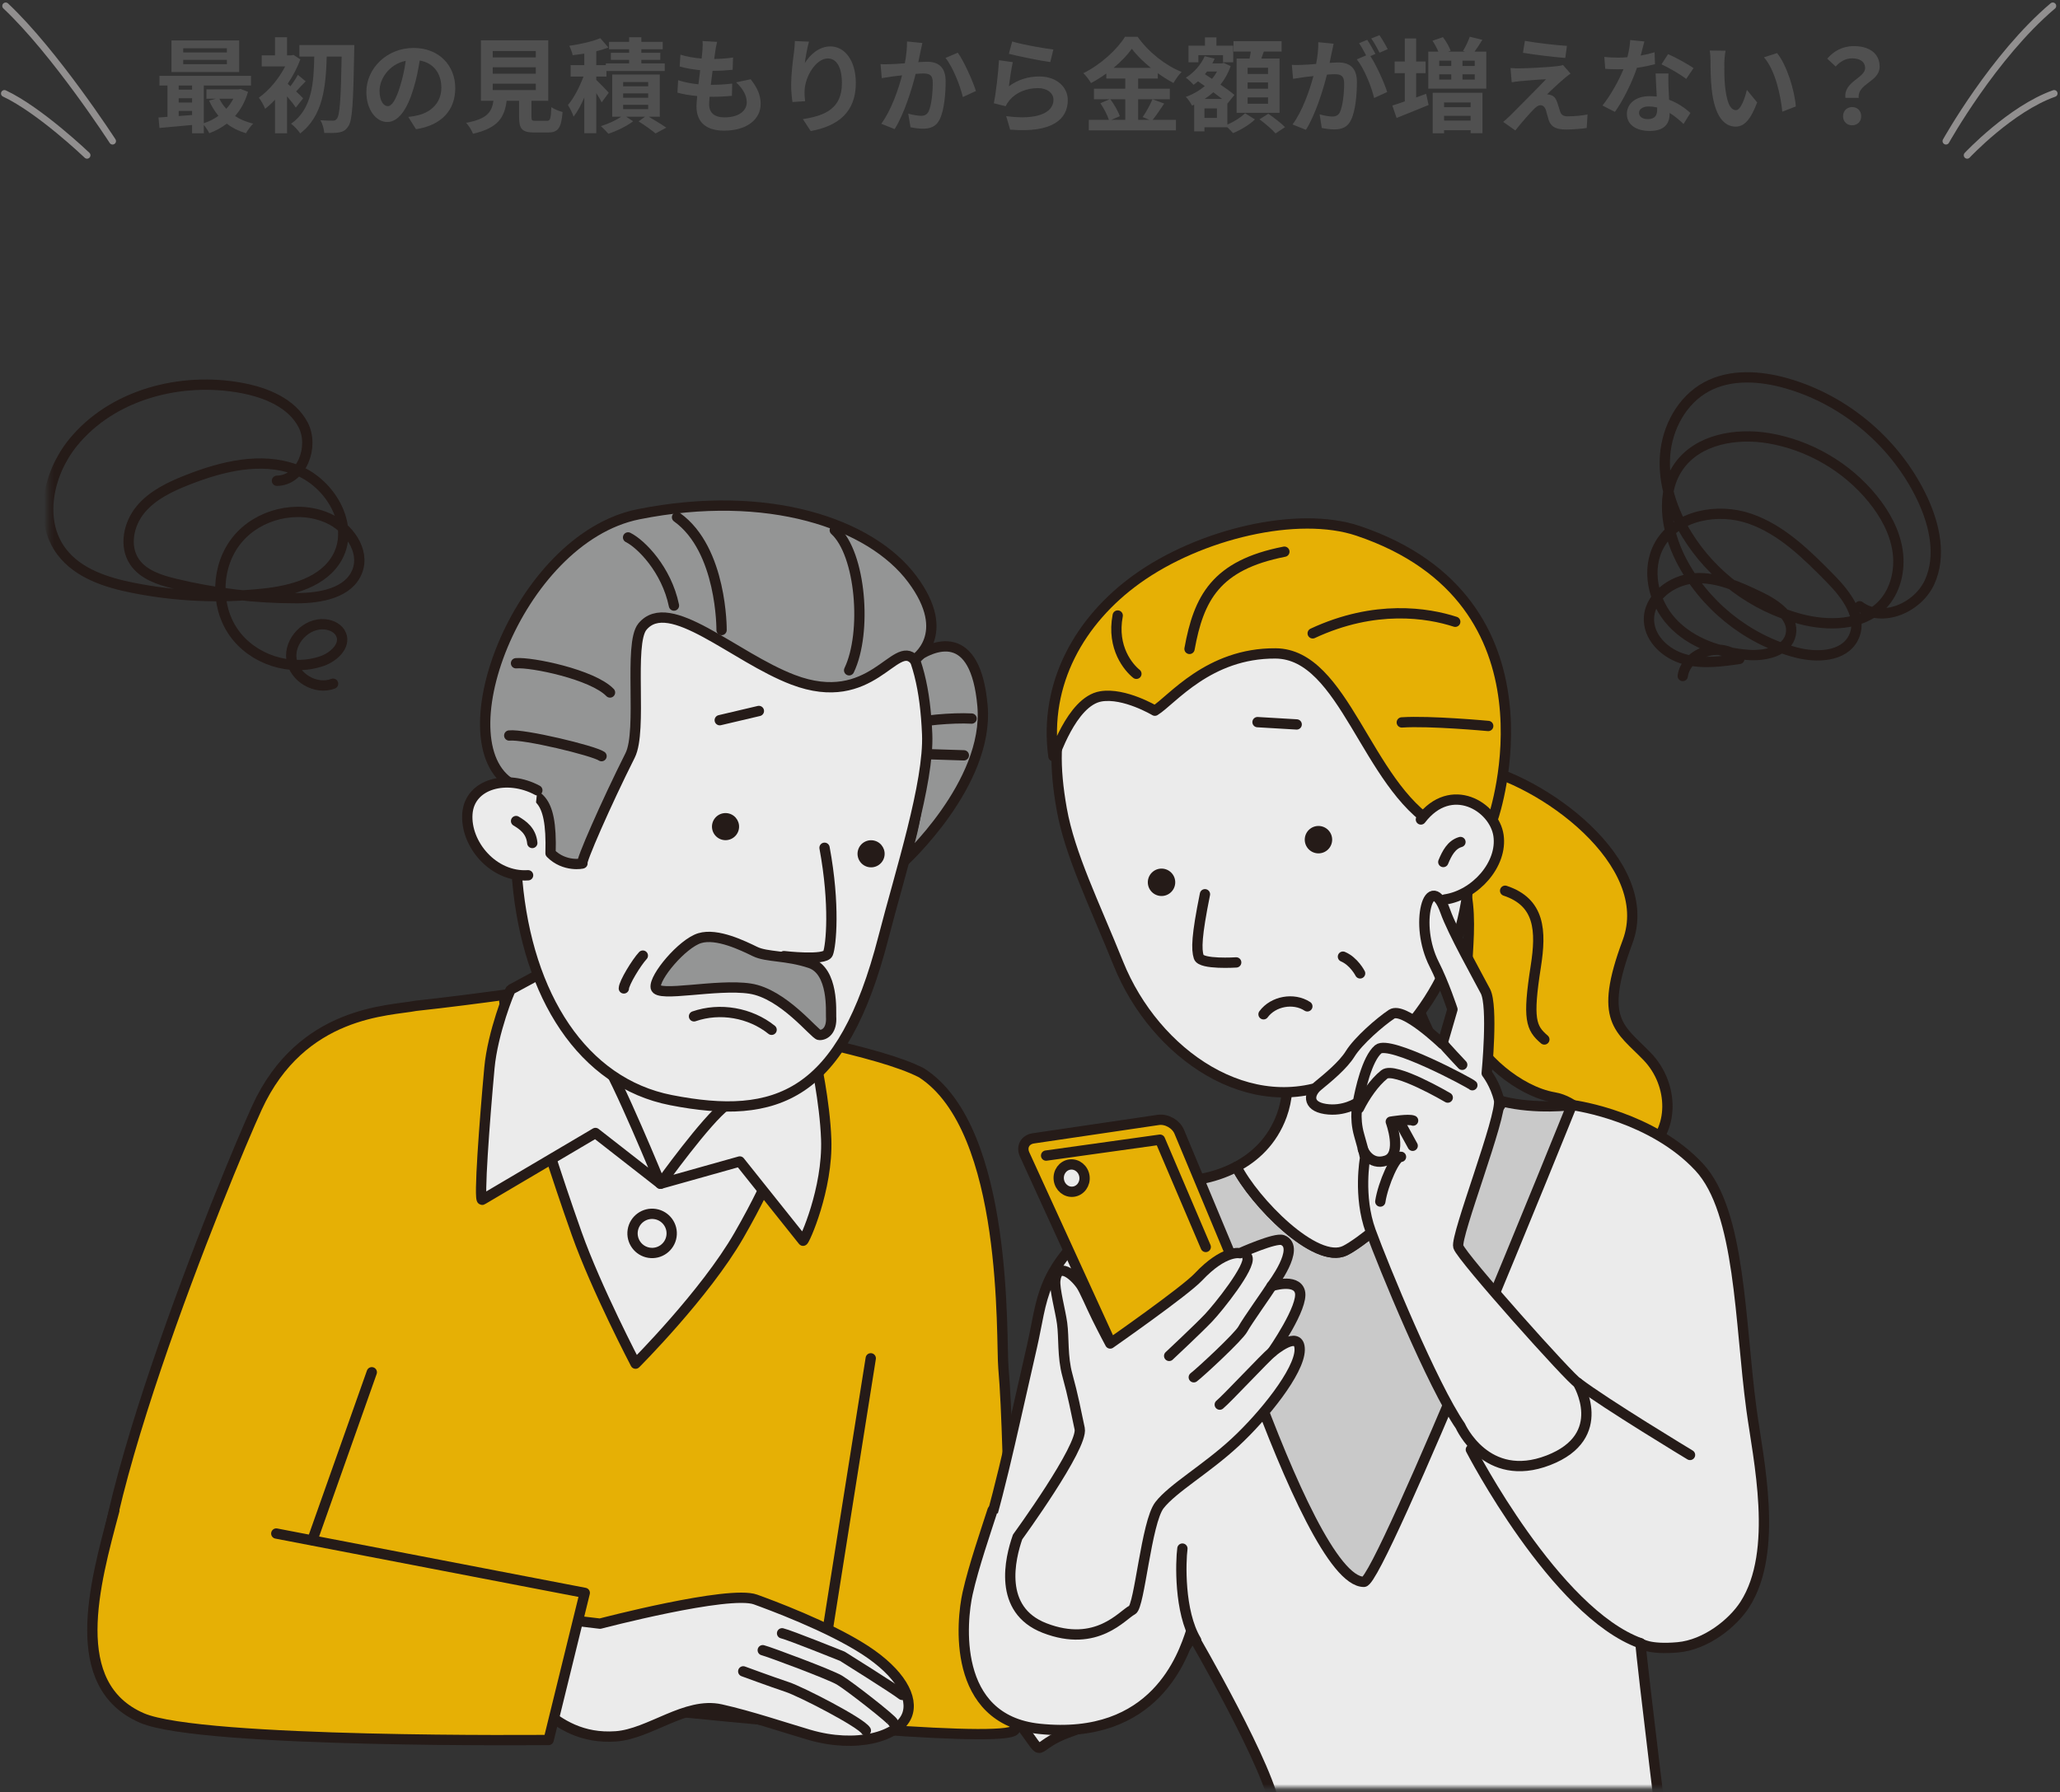
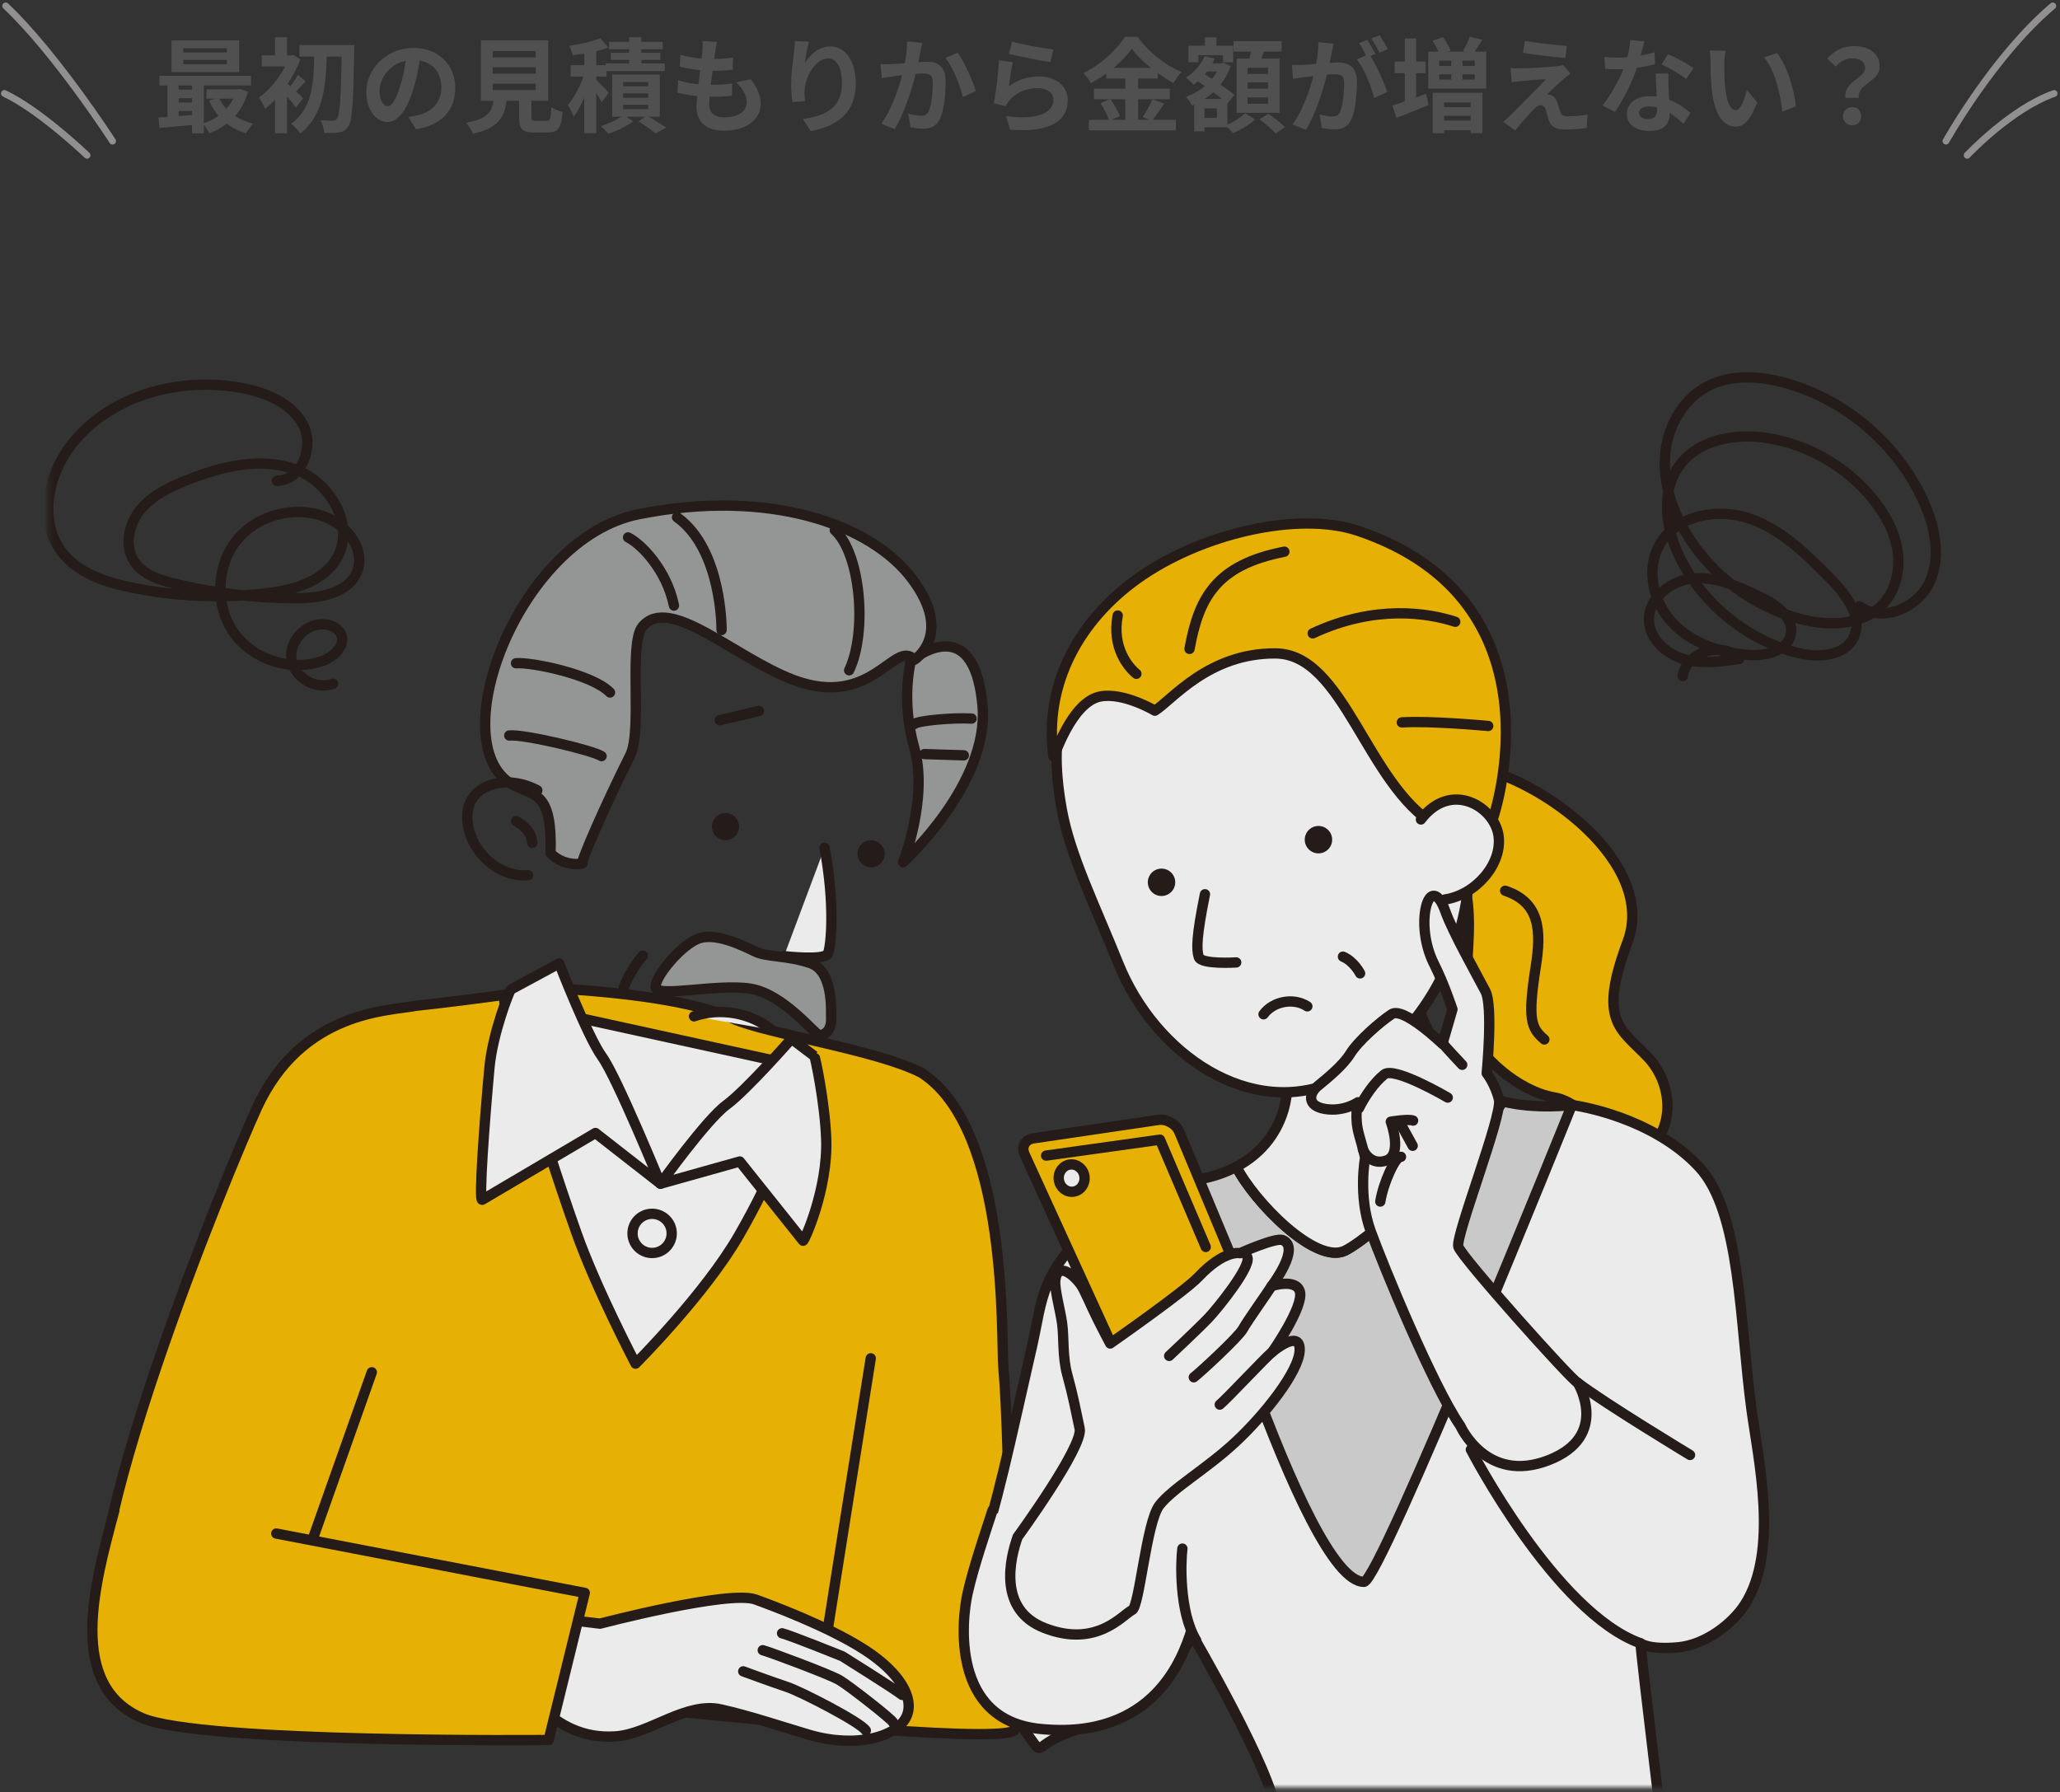
<svg xmlns="http://www.w3.org/2000/svg" width="400" height="348" viewBox="0 0 400 348" fill="none">
  <rect x="0" y="0" width="400" height="348" fill="#333333" stroke="none" />
  <path d="M1.105 1.151C10.685 10.149 21.859 27.402 21.859 27.402" stroke="#918F8F" stroke-width="1.328" stroke-miterlimit="10" stroke-linecap="round" />
  <path d="M0.859 18.152C7.76 21.399 16.901 30.151 16.901 30.151" stroke="#918F8F" stroke-width="1.328" stroke-miterlimit="10" stroke-linecap="round" />
  <path d="M44.059 10.191V9.371H35.579V10.191H44.059ZM44.059 12.471V11.631H35.579V12.471H44.059ZM46.439 7.851V13.991H33.299V7.851H46.439ZM45.299 19.171H42.599C42.939 19.891 43.399 20.551 43.939 21.131C44.479 20.551 44.939 19.891 45.299 19.171ZM34.699 21.551V22.531C35.539 22.471 36.419 22.411 37.299 22.331V21.551H34.699ZM34.699 19.071V19.911H37.299V19.071H34.699ZM37.299 16.611H34.699V17.411H37.299V16.611ZM46.699 17.271L48.159 17.831C47.619 19.711 46.759 21.271 45.639 22.531C46.639 23.191 47.839 23.691 49.159 24.011C48.699 24.451 48.079 25.311 47.759 25.871C46.339 25.451 45.099 24.831 44.039 24.011C43.019 24.791 41.879 25.411 40.639 25.871C40.419 25.411 39.979 24.751 39.579 24.271V25.891H37.299V24.271C34.999 24.491 32.719 24.691 30.959 24.851L30.779 22.811C31.299 22.771 31.899 22.751 32.519 22.691V16.611H30.959V14.731H48.739V16.611H39.579V23.931C40.599 23.591 41.579 23.111 42.419 22.491C41.699 21.631 41.079 20.631 40.599 19.531L41.919 19.171H40.079V17.351H46.299L46.699 17.271ZM58.859 19.091L57.439 20.891C57.059 20.311 56.399 19.471 55.739 18.711V25.891H53.399V19.371C52.759 20.051 52.119 20.631 51.479 21.131C51.259 20.551 50.639 19.391 50.259 18.971C52.199 17.611 54.159 15.271 55.379 12.891H50.819V10.751H53.399V7.231H55.739V10.751H56.599L56.979 10.651L58.319 11.531C57.719 13.171 56.859 14.791 55.859 16.271C56.019 16.411 56.199 16.571 56.399 16.751C56.919 16.071 57.499 15.171 57.839 14.531L59.359 15.791C58.659 16.471 58.039 17.191 57.499 17.751C58.099 18.331 58.639 18.851 58.859 19.091ZM58.139 8.751H68.799C68.799 8.751 68.799 9.631 68.779 9.951C68.599 19.951 68.419 23.431 67.639 24.511C67.119 25.311 66.619 25.571 65.859 25.711C65.139 25.851 64.039 25.831 62.959 25.811C62.919 25.111 62.639 24.051 62.219 23.351C63.259 23.431 64.199 23.431 64.679 23.431C64.999 23.431 65.199 23.351 65.419 23.051C65.979 22.391 66.199 19.171 66.339 10.991H63.439C63.279 16.771 62.739 22.531 58.279 25.911C57.879 25.271 57.139 24.491 56.519 24.031C60.619 21.151 60.919 16.091 61.019 10.991H58.139V8.751ZM88.399 17.111C88.399 21.331 85.819 24.311 80.779 25.091L79.279 22.711C80.039 22.631 80.599 22.511 81.139 22.391C83.699 21.791 85.699 19.951 85.699 17.031C85.699 14.271 84.199 12.211 81.499 11.751C81.219 13.451 80.879 15.291 80.299 17.171C79.099 21.211 77.379 23.691 75.199 23.691C72.979 23.691 71.139 21.251 71.139 17.871C71.139 13.251 75.139 9.311 80.319 9.311C85.279 9.311 88.399 12.751 88.399 17.111ZM73.699 17.611C73.699 19.631 74.499 20.611 75.279 20.611C76.119 20.611 76.899 19.351 77.719 16.651C78.179 15.171 78.559 13.471 78.779 11.811C75.479 12.491 73.699 15.411 73.699 17.611ZM95.679 16.251V17.491H104.039V16.251H95.679ZM95.679 13.071V14.311H104.039V13.071H95.679ZM95.679 9.911V11.151H104.039V9.911H95.679ZM104.079 23.471H106.159C106.839 23.471 106.959 23.131 107.059 20.811C107.559 21.191 108.619 21.591 109.239 21.751C108.979 24.911 108.359 25.731 106.379 25.731H103.739C101.359 25.731 100.799 25.011 100.799 22.771V19.571H98.379C97.959 22.751 96.779 24.851 91.839 25.971C91.619 25.331 90.979 24.351 90.519 23.851C94.619 23.091 95.479 21.751 95.819 19.571H93.379V7.831H106.459V19.571H103.199V22.751C103.199 23.391 103.319 23.471 104.079 23.471ZM118.199 18.011L116.839 19.871C116.619 19.411 116.199 18.731 115.779 18.071V25.871H113.459V18.931C112.839 20.371 112.119 21.691 111.379 22.651C111.159 21.971 110.659 20.991 110.279 20.391C111.419 19.071 112.559 16.851 113.299 14.871H110.799V12.651H113.459V10.411C112.679 10.531 111.919 10.631 111.199 10.711C111.099 10.211 110.799 9.391 110.539 8.891C112.699 8.591 115.059 8.051 116.559 7.411L118.139 9.231C117.419 9.511 116.619 9.751 115.779 9.951V12.651H117.639V12.311H122.159V11.631H118.619V10.251H122.159V9.571H118.259V8.131H122.159V7.231H124.539V8.131H128.679V9.571H124.539V10.251H128.219V11.631H124.539V12.311H129.079V13.791H117.759V14.871H115.779V15.511C116.419 16.111 117.859 17.591 118.199 18.011ZM120.999 20.351V21.191H125.859V20.351H120.999ZM120.999 18.131V18.991H125.859V18.131H120.999ZM120.999 15.931V16.771H125.859V15.931H120.999ZM128.119 22.671H125.979C127.199 23.391 128.579 24.231 129.379 24.791L127.299 25.911C126.559 25.291 125.179 24.311 123.999 23.571L125.239 22.671H121.599L122.939 23.551C121.719 24.491 119.739 25.451 118.139 25.971C117.779 25.551 117.119 24.911 116.679 24.491C118.039 24.091 119.619 23.351 120.619 22.671H118.879V14.471H128.119V22.671ZM139.239 8.131C139.059 8.851 138.979 9.391 138.899 9.911C138.839 10.251 138.759 10.791 138.679 11.451C140.119 11.431 141.399 11.311 142.339 11.171L142.259 13.551C141.059 13.671 139.959 13.751 138.359 13.751C138.239 14.631 138.119 15.571 138.019 16.471C138.059 16.471 138.119 16.471 138.159 16.471C139.399 16.471 140.879 16.391 142.179 16.231L142.119 18.611C140.999 18.711 139.839 18.791 138.579 18.791C138.319 18.791 138.039 18.791 137.779 18.791C137.739 19.391 137.699 19.891 137.699 20.251C137.699 21.911 138.719 22.791 140.679 22.791C143.479 22.791 144.999 21.511 144.999 19.871C144.999 18.511 144.259 17.231 142.939 15.991L145.759 15.391C147.079 17.071 147.699 18.491 147.699 20.191C147.699 23.211 144.979 25.371 140.599 25.371C137.459 25.371 135.239 24.011 135.239 20.671C135.239 20.191 135.299 19.471 135.379 18.651C133.919 18.511 132.599 18.291 131.539 17.991L131.679 15.571C132.979 16.011 134.319 16.231 135.619 16.371C135.739 15.471 135.859 14.531 135.959 13.631C134.579 13.491 133.159 13.251 131.979 12.911L132.119 10.611C133.279 10.991 134.779 11.251 136.239 11.371C136.299 10.751 136.359 10.211 136.399 9.751C136.459 8.811 136.459 8.411 136.419 7.971L139.239 8.131ZM157.079 8.091C156.799 9.071 156.399 11.131 156.279 12.251C157.239 10.691 158.979 9.011 161.239 9.011C164.019 9.011 166.179 11.731 166.179 16.131C166.179 21.791 162.719 24.491 157.419 25.451L155.899 23.131C160.339 22.451 163.479 20.991 163.479 16.151C163.479 13.071 162.439 11.351 160.759 11.351C158.399 11.351 156.339 14.891 156.239 17.531C156.199 18.071 156.219 18.711 156.339 19.651L153.879 19.811C153.759 19.031 153.619 17.811 153.619 16.471C153.619 14.611 153.899 12.131 154.179 10.071C154.279 9.311 154.339 8.511 154.339 7.971L157.079 8.091ZM179.099 8.351C178.979 8.871 178.839 9.511 178.739 10.011C178.599 10.611 178.459 11.351 178.319 12.071C178.979 12.031 179.579 11.991 179.999 11.991C182.119 11.991 183.619 12.931 183.619 15.811C183.619 18.171 183.339 21.411 182.479 23.151C181.819 24.551 180.699 24.991 179.199 24.991C178.419 24.991 177.479 24.851 176.799 24.711L176.359 22.071C177.139 22.291 178.279 22.491 178.819 22.491C179.479 22.491 179.999 22.291 180.319 21.631C180.859 20.491 181.119 18.071 181.119 16.091C181.119 14.491 180.439 14.271 179.179 14.271C178.859 14.271 178.359 14.311 177.799 14.351C177.039 17.391 175.559 22.131 173.719 25.071L171.119 24.031C173.059 21.411 174.439 17.371 175.159 14.631C174.439 14.711 173.819 14.791 173.439 14.831C172.879 14.931 171.819 15.071 171.219 15.171L170.979 12.451C171.699 12.511 172.379 12.471 173.119 12.451C173.739 12.431 174.679 12.371 175.699 12.291C175.979 10.771 176.139 9.311 176.119 8.051L179.099 8.351ZM185.979 10.231C187.219 11.951 188.899 15.771 189.499 17.671L186.959 18.851C186.439 16.631 185.019 13.011 183.599 11.251L185.979 10.231ZM196.539 8.051C198.439 8.651 202.799 9.411 204.539 9.611L203.939 12.051C201.919 11.791 197.459 10.851 195.899 10.451L196.539 8.051ZM196.659 12.071C196.399 13.171 196.039 15.611 195.899 16.751C197.719 15.431 199.699 14.851 201.799 14.851C205.299 14.851 207.339 17.011 207.339 19.431C207.339 23.071 204.459 25.871 196.139 25.171L195.379 22.551C201.379 23.371 204.559 21.911 204.559 19.371C204.559 18.071 203.319 17.111 201.579 17.111C199.319 17.111 197.279 17.951 196.019 19.471C195.659 19.911 195.459 20.231 195.279 20.631L192.979 20.051C193.379 18.091 193.839 14.171 193.979 11.691L196.659 12.071ZM218.499 19.271H215.599C216.359 20.291 217.139 21.651 217.439 22.571L215.799 23.271H218.499V19.271ZM216.239 13.171H223.459C221.979 11.971 220.659 10.671 219.779 9.471C218.919 10.671 217.679 11.971 216.239 13.171ZM223.779 19.271L226.059 20.111C225.299 21.211 224.519 22.431 223.819 23.271H228.339V25.311H211.419V23.271H215.319C215.019 22.371 214.359 21.031 213.659 20.051L215.479 19.271H212.419V17.231H218.499V15.251H214.819V14.271C213.879 14.951 212.859 15.591 211.839 16.131C211.539 15.571 210.879 14.711 210.359 14.211C213.759 12.551 216.959 9.551 218.439 7.151H220.899C223.059 10.171 226.279 12.691 229.439 13.971C228.839 14.571 228.299 15.371 227.859 16.111C226.859 15.591 225.819 14.931 224.819 14.211V15.251H220.999V17.231H227.159V19.271H220.999V23.271H223.179L221.879 22.731C222.539 21.791 223.339 20.331 223.779 19.271ZM246.219 14.371V13.151H242.259V14.371H246.219ZM246.219 17.231V16.011H242.259V17.231H246.219ZM246.219 20.151V18.911H242.259V20.151H246.219ZM240.119 11.371H242.639C242.719 10.931 242.799 10.451 242.879 10.011H239.519V7.991H248.859V10.011H245.399C245.239 10.491 245.079 10.951 244.919 11.371H248.459V21.911H240.119V11.371ZM232.699 10.711V12.091H230.779V8.871H233.979V7.251H236.199V8.871H239.459V12.091H237.479V10.711H232.699ZM236.299 22.891V21.051H233.879V22.891H236.299ZM233.919 19.211H237.299C236.799 18.811 236.199 18.371 235.599 17.911C235.059 18.391 234.499 18.831 233.919 19.211ZM236.319 13.891H234.379C234.239 14.071 234.099 14.231 233.959 14.411L235.339 15.311C235.719 14.871 236.039 14.391 236.319 13.891ZM238.319 20.051V24.191C239.639 23.651 241.039 22.731 241.759 21.991L243.679 23.191C242.639 24.211 240.879 25.271 239.419 25.851C239.159 25.531 238.719 25.091 238.319 24.711H233.879V25.511H231.879V20.331L231.459 20.511C231.199 19.991 230.679 19.191 230.259 18.811C231.579 18.351 232.839 17.631 233.939 16.711L232.619 15.791C232.339 16.031 232.059 16.271 231.759 16.471C231.439 16.091 230.699 15.371 230.259 15.091C231.819 14.111 233.199 12.591 233.919 10.911L235.859 11.391C235.719 11.711 235.579 12.011 235.399 12.311H237.259L237.619 12.211L238.959 12.831C238.499 14.191 237.819 15.391 236.979 16.431C238.059 17.151 239.039 17.871 239.699 18.431L238.359 20.091L238.319 20.051ZM244.559 23.171L246.279 22.091C247.339 22.831 248.799 23.931 249.519 24.691L247.679 25.911C247.039 25.151 245.639 23.971 244.559 23.171ZM258.959 8.491C258.839 9.011 258.699 9.651 258.599 10.151C258.479 10.751 258.319 11.491 258.179 12.211C258.859 12.171 259.439 12.131 259.859 12.131C261.979 12.131 263.479 13.071 263.479 15.951C263.479 18.311 263.199 21.551 262.339 23.291C261.679 24.691 260.579 25.131 259.059 25.131C258.299 25.131 257.339 24.991 256.659 24.851L256.239 22.211C256.999 22.431 258.159 22.631 258.679 22.631C259.359 22.631 259.859 22.431 260.179 21.771C260.719 20.631 260.999 18.211 260.999 16.231C260.999 14.631 260.299 14.411 259.059 14.411C258.739 14.411 258.239 14.451 257.659 14.491C256.899 17.531 255.419 22.271 253.579 25.211L250.979 24.171C252.919 21.551 254.299 17.511 255.039 14.771C254.319 14.851 253.679 14.931 253.319 14.971C252.739 15.071 251.699 15.211 251.079 15.311L250.839 12.591C251.579 12.651 252.239 12.611 252.979 12.591C253.599 12.571 254.539 12.511 255.559 12.411C255.839 10.911 256.019 9.451 255.979 8.191L258.959 8.491ZM267.859 6.831C268.379 7.591 269.119 8.851 269.459 9.551L267.879 10.231C267.459 9.411 266.819 8.231 266.259 7.471L267.859 6.831ZM265.479 7.731C265.979 8.471 266.699 9.731 267.079 10.471L266.099 10.891C267.299 12.751 268.799 16.091 269.359 17.871L266.819 19.031C266.299 16.811 264.879 13.291 263.459 11.531L265.259 10.751C264.859 9.991 264.359 9.031 263.899 8.391L265.479 7.731ZM274.979 14.211V18.931C275.619 18.691 276.279 18.451 276.919 18.211L277.399 20.391C275.279 21.251 272.999 22.191 271.179 22.911L270.359 20.491C271.039 20.291 271.859 20.011 272.779 19.691V14.211H270.799V11.951H272.779V7.471H274.979V11.951H276.819V14.211H274.979ZM285.559 19.891H280.399V20.811H285.559V19.891ZM280.399 23.411H285.559V22.491H280.399V23.411ZM278.199 25.891V18.011H287.859V25.871H285.559V25.291H280.399V25.891H278.199ZM286.359 12.811V11.791H283.979V12.811H286.359ZM286.359 15.451V14.431H283.979V15.451H286.359ZM279.459 14.431V15.451H281.799V14.431H279.459ZM281.799 11.791H279.459V12.811H281.799V11.791ZM286.319 10.031H288.599V17.211H277.339V10.031H279.299C279.019 9.371 278.579 8.551 278.159 7.911L280.179 7.211C280.799 8.011 281.419 9.111 281.679 9.851L281.179 10.031H284.519L284.079 9.891C284.559 9.131 285.099 7.971 285.399 7.131L287.839 7.731C287.319 8.571 286.799 9.371 286.319 10.031ZM296.099 7.931C298.339 8.351 302.179 8.771 304.259 8.911L303.939 11.251C301.839 11.091 298.099 10.651 295.719 10.251L296.099 7.931ZM304.959 14.291C304.439 14.651 304.019 15.011 303.659 15.311C302.739 16.091 300.879 17.811 300.399 18.331C300.579 18.311 300.939 18.391 301.159 18.471C301.739 18.651 302.099 19.091 302.359 19.831C302.539 20.371 302.759 21.131 302.939 21.651C303.119 22.271 303.559 22.591 304.339 22.591C305.879 22.591 307.259 22.431 308.259 22.231L308.099 24.851C307.279 25.011 305.219 25.151 304.179 25.151C302.279 25.151 301.259 24.731 300.759 23.431C300.559 22.831 300.319 21.891 300.179 21.391C299.959 20.691 299.519 20.431 299.119 20.431C298.699 20.431 298.279 20.751 297.799 21.231C297.119 21.931 295.619 23.571 294.239 25.331L291.879 23.671C292.239 23.371 292.719 22.951 293.259 22.431C294.279 21.391 298.379 17.311 300.199 15.391C298.799 15.431 296.399 15.651 295.259 15.751C294.559 15.811 293.959 15.911 293.539 15.971L293.299 13.211C293.759 13.251 294.479 13.291 295.219 13.271C296.159 13.271 300.699 13.071 302.359 12.851C302.739 12.811 303.279 12.711 303.499 12.631L304.959 14.291ZM319.299 8.051C319.139 8.691 318.879 9.711 318.579 10.791C319.559 10.611 320.499 10.391 321.279 10.151L321.359 12.471C320.439 12.711 319.199 12.971 317.859 13.171C316.899 15.971 315.199 19.471 313.579 21.731L311.159 20.491C312.739 18.531 314.359 15.591 315.239 13.431C314.879 13.451 314.539 13.451 314.199 13.451C313.379 13.451 312.559 13.431 311.699 13.371L311.519 11.051C312.379 11.151 313.439 11.191 314.179 11.191C314.779 11.191 315.379 11.171 315.999 11.111C316.279 10.011 316.499 8.811 316.539 7.771L319.299 8.051ZM318.259 21.891C318.259 22.631 318.879 23.131 319.979 23.131C321.359 23.131 321.779 22.371 321.779 21.271C321.779 21.151 321.779 21.031 321.779 20.871C321.259 20.751 320.719 20.671 320.159 20.671C318.999 20.671 318.259 21.191 318.259 21.891ZM323.979 14.271C323.919 15.111 323.959 15.951 323.979 16.831C323.999 17.411 324.059 18.371 324.099 19.371C325.819 20.011 327.219 21.011 328.239 21.931L326.899 24.071C326.199 23.431 325.299 22.591 324.199 21.931C324.199 21.991 324.199 22.071 324.199 22.131C324.199 23.991 323.179 25.431 320.339 25.431C317.859 25.431 315.899 24.331 315.899 22.131C315.899 20.171 317.539 18.671 320.319 18.671C320.799 18.671 321.239 18.711 321.699 18.751C321.619 17.271 321.519 15.491 321.479 14.271H323.979ZM327.419 15.331C326.259 14.411 323.979 13.111 322.619 12.491L323.899 10.511C325.339 11.131 327.819 12.491 328.839 13.231L327.419 15.331ZM335.059 9.851C334.919 10.571 334.819 11.731 334.819 12.291C334.799 13.591 334.819 15.091 334.939 16.531C335.219 19.411 335.819 21.391 337.079 21.391C338.019 21.391 338.819 19.051 339.199 17.451L341.199 19.891C339.879 23.371 338.619 24.591 337.019 24.591C334.819 24.591 332.919 22.611 332.359 17.251C332.159 15.411 332.139 13.071 332.139 11.851C332.139 11.291 332.099 10.431 331.979 9.811L335.059 9.851ZM345.059 10.311C346.959 12.611 348.479 17.611 348.699 20.671L346.079 21.691C345.759 18.471 344.699 13.611 342.519 11.131L345.059 10.311ZM358.339 19.011C357.919 15.871 362.159 15.151 362.159 13.211C362.159 12.011 361.199 11.331 359.639 11.331C358.399 11.331 357.419 11.871 356.439 12.911L354.799 11.391C356.059 9.911 357.819 8.951 359.959 8.951C362.859 8.951 364.979 10.291 364.979 12.951C364.979 15.891 360.619 16.231 360.919 19.011H358.339ZM359.639 24.331C358.619 24.331 357.879 23.611 357.879 22.571C357.879 21.511 358.639 20.791 359.639 20.791C360.659 20.791 361.399 21.511 361.399 22.571C361.399 23.611 360.659 24.331 359.639 24.331Z" fill="#505050" />
  <path d="M398.601 1.151C387.065 10.9 377.859 27.402 377.859 27.402" stroke="#918F8F" stroke-width="1.328" stroke-miterlimit="10" stroke-linecap="round" />
  <path d="M398.86 18.152C390.395 21.153 381.977 30.151 381.977 30.151" stroke="#918F8F" stroke-width="1.328" stroke-miterlimit="10" stroke-linecap="round" />
  <mask id="mask0_123_874" style="mask-type:alpha" maskUnits="userSpaceOnUse" x="9" y="46" width="382" height="302">
    <rect x="9.36" y="46.151" width="381" height="301" fill="#D9D9D9" />
  </mask>
  <g mask="url(#mask0_123_874)">
    <g opacity="0.9">
      <path d="M49.888 215.124C58.587 196.169 75.703 196.333 80.716 195.329C92.666 194.045 107.033 191.894 107.132 191.899C125.102 192.901 136.36 195.08 142.371 197.834C148.654 200.71 170.34 203.869 178.964 208.358C196.007 219.381 194.335 260.139 194.837 265.652C196.205 280.701 196.267 329.629 197.108 335.728C197.919 341.628 21.472 320.483 20.567 318.603C13.046 302.998 44.345 227.206 49.891 215.124H49.888Z" fill="#FABE00" stroke="#231815" stroke-width="2" stroke-linecap="round" stroke-linejoin="round" />
      <path d="M285.952 148.819C299.331 151.248 321.769 167.543 316.026 182.909C310.282 198.276 314.556 199.677 319.842 205.164C325.128 210.651 325.138 219.67 319.54 223.576C313.945 227.482 309.757 214.466 301.773 213.106C294.76 211.91 287.076 204.956 285.682 200.307C282.87 190.927 287.308 179.594 283.796 170.154C280.284 160.712 277.306 153.659 277.306 153.659" fill="#FABE00" />
      <path d="M285.952 148.819C299.331 151.248 321.769 167.543 316.026 182.909C310.282 198.276 314.556 199.677 319.842 205.164C325.128 210.651 325.138 219.67 319.54 223.576C313.945 227.482 309.757 214.466 301.773 213.106C294.76 211.91 287.076 204.956 285.682 200.307C282.87 190.927 287.308 179.594 283.796 170.154C280.284 160.712 277.306 153.659 277.306 153.659" stroke="#231815" stroke-width="2" stroke-linecap="round" stroke-linejoin="round" />
      <path d="M292.259 172.978C299.028 175.228 299.298 180.746 298.216 187.653C296.603 197.956 297.269 199.636 299.873 201.862" stroke="#231815" stroke-width="2" stroke-linecap="round" stroke-linejoin="round" />
      <path d="M324.12 366.304C324.12 366.304 318.595 321.394 318.556 319.123C318.556 319.123 320.114 320.421 325.821 319.901C331.248 319.407 336.46 315.23 338.796 311.6C345.464 301.232 341.393 283.322 340.094 273.724C337.803 256.774 338.019 235.328 329.923 226.634C320.907 216.95 306.45 214.737 305.219 214.591C303.986 214.446 297.803 219.077 294.112 221.066C290.42 223.056 278.715 232.548 263.562 235.283C234.894 240.464 233.434 229.534 233.434 229.534C233.434 229.534 223.968 228.345 214.148 236.441C201.782 246.637 202.536 252.116 200.367 261.559C195.848 281.234 193.934 291.087 189.577 304.334C184.634 319.357 192.67 327.76 198.14 334.947C203.621 342.148 199.534 339.178 208.002 336.245C225.066 330.331 231.593 317.599 231.593 317.599C231.593 317.599 247.208 344.405 247.632 351.676C248.056 358.947 233.538 377.879 233.538 377.879L324.115 366.304H324.12Z" fill="white" stroke="#231815" stroke-width="2" stroke-linecap="round" stroke-linejoin="round" />
      <path d="M240.082 226.58C243.42 233.255 255.487 245.711 261.207 242.851C267.229 239.84 288.05 220.338 291.767 213.892C298.356 215.504 305.223 214.591 305.223 214.591C305.223 214.591 267.965 307.19 264.841 307.19C253.164 307.19 230.338 229.318 230.338 229.318C230.338 229.318 235.176 229.18 240.085 226.58H240.082Z" fill="#D9D9D9" stroke="#231815" stroke-width="2" stroke-linecap="round" stroke-linejoin="round" />
      <path d="M261.206 242.853C255.486 245.711 243.421 233.255 240.081 226.582C243.536 224.751 247.024 221.701 248.887 216.62C253.397 204.312 243 186.386 243 186.386L272.347 186.678C272.347 186.678 276.075 201.025 282.727 208.862C285 211.541 288.345 213.057 291.766 213.894C288.049 220.341 267.228 239.845 261.206 242.853Z" fill="white" stroke="#231815" stroke-width="2" stroke-linecap="round" stroke-linejoin="round" />
      <path d="M154.402 206.858C154.402 206.858 157.441 215.665 143.475 239.912C136.901 251.329 123.406 264.817 123.406 264.817C123.406 264.817 115.794 250.288 111.986 239.567C103.821 216.557 97.924 194.495 97.924 194.495L154.4 206.855L154.402 206.858Z" fill="white" stroke="#231815" stroke-width="2" stroke-linecap="round" stroke-linejoin="round" />
      <path d="M128.249 229.88L115.62 220.021L93.647 232.992C92.905 233.489 94.104 217.527 95.031 207.396C95.657 200.525 99.029 192.18 99.182 192.175L108.583 187.091C108.583 187.091 114.067 201.287 116.915 205.232C119.763 209.177 128.246 229.877 128.246 229.877L128.249 229.88Z" fill="white" stroke="#231815" stroke-width="2" stroke-linecap="round" stroke-linejoin="round" />
      <path d="M128.25 229.88L143.647 225.555L155.931 240.947C156.159 241.106 160.774 230.917 160.428 221.23C160.173 214.066 158.269 205.139 158.121 205.089L153.683 201.727C153.683 201.727 144.969 211.687 141.049 214.573C137.128 217.46 128.245 229.88 128.245 229.88H128.25Z" fill="white" stroke="#231815" stroke-width="2" stroke-linecap="round" stroke-linejoin="round" />
      <path d="M122.865 238.932C122.54 241.008 123.96 242.953 126.036 243.278C128.111 243.603 130.057 242.183 130.382 240.108C130.708 238.032 129.287 236.087 127.211 235.762C125.136 235.437 123.19 236.857 122.865 238.932Z" fill="white" stroke="#231815" stroke-width="2" stroke-linecap="round" stroke-linejoin="round" />
      <path d="M169.078 263.78C169.078 263.78 159.62 323.269 158.351 331.577L169.078 263.78Z" fill="#FABE00" />
      <path d="M169.078 263.78C169.078 263.78 159.62 323.269 158.351 331.577" stroke="#231815" stroke-width="2" stroke-linecap="round" stroke-linejoin="round" />
      <path d="M206.156 157.097C207.735 165.991 212.496 175.54 217.157 187.122C224.248 204.741 242.837 217.623 259.865 209.752C275.72 202.421 284.486 185.406 285.306 169.494C285.852 158.873 281.5 140.311 274.185 130.58C266.87 120.851 237.572 111.817 221.663 121.171C206.084 130.33 203.303 141.026 206.156 157.094V157.097Z" fill="white" stroke="#231815" stroke-width="2" stroke-linecap="round" stroke-linejoin="round" />
      <path d="M204.546 146.864C204.635 147.514 207.946 136.186 213.778 135.229C218.343 134.48 224.246 138.012 224.246 138.012C227.554 135.968 234.648 126.801 247.678 126.892C261.056 126.986 265.289 152.32 278.872 160.332C285.948 164.506 289.977 158.683 289.977 158.683C289.977 158.683 304.23 116.735 263.694 103.085C252.051 99.163 232.981 103.654 220.731 112.472C209.715 120.404 202.645 132.681 204.546 146.861V146.864Z" fill="#FABE00" stroke="#231815" stroke-width="2" stroke-linecap="round" stroke-linejoin="round" />
      <path d="M258.088 161.396C259.006 162.543 258.824 164.215 257.677 165.136C256.53 166.056 254.857 165.872 253.937 164.725C253.016 163.578 253.2 161.905 254.348 160.985C255.495 160.064 257.167 160.249 258.088 161.396Z" fill="#231815" />
      <path d="M227.616 169.676C228.536 170.823 228.352 172.495 227.204 173.416C226.057 174.336 224.385 174.152 223.464 173.005C222.543 171.858 222.728 170.185 223.875 169.265C225.022 168.344 226.695 168.529 227.616 169.676Z" fill="#231815" />
      <path d="M233.971 173.659C232.324 181.802 232.293 184.36 232.769 185.851C233.245 187.341 240.037 186.899 240.037 186.899" fill="white" />
      <path d="M233.971 173.659C232.324 181.802 232.293 184.36 232.769 185.851C233.245 187.341 240.037 186.899 240.037 186.899" stroke="#231815" stroke-width="2" stroke-linecap="round" stroke-linejoin="round" />
      <path d="M275.903 159.138C281.761 151.477 290.145 156.647 290.97 162.23C291.794 167.816 286.48 173.805 280.573 174.676" fill="white" />
      <path d="M275.903 159.138C281.761 151.477 290.145 156.647 290.97 162.23C291.794 167.816 286.48 173.805 280.573 174.676" stroke="#231815" stroke-width="2" stroke-linecap="round" stroke-linejoin="round" />
      <path d="M283.583 163.515C281.811 164.03 280.95 165.728 280.253 167.398L283.583 163.515Z" fill="white" />
-       <path d="M283.583 163.515C281.811 164.03 280.95 165.728 280.253 167.398" stroke="#231815" stroke-width="2" stroke-linecap="round" stroke-linejoin="round" />
      <path d="M231.262 316.879C229.759 321.388 224.348 338.123 201.779 335.73C184.653 333.915 186.728 314.63 187.881 309.442C189.033 304.254 191.515 297.076 192.724 293.3" fill="white" />
      <path d="M231.262 316.879C229.759 321.388 224.348 338.123 201.779 335.73C184.653 333.915 186.728 314.63 187.881 309.442C189.033 304.254 191.515 297.076 192.724 293.3" stroke="#231815" stroke-width="2" stroke-linecap="round" stroke-linejoin="round" />
      <path d="M228.976 219.784C228.349 218.281 226.518 217.246 224.905 217.486L200.656 221.064C199.046 221.3 198.281 222.707 198.957 224.19L219.65 269.441C220.327 270.921 222.202 271.963 223.82 271.758L246.371 268.877C247.986 268.671 248.795 267.272 248.168 265.769L228.979 219.787L228.976 219.784Z" fill="#FABE00" />
      <path d="M228.976 219.784C228.349 218.281 226.518 217.246 224.905 217.486L200.656 221.064C199.046 221.3 198.281 222.707 198.957 224.19L219.65 269.441C220.327 270.921 222.202 271.963 223.82 271.758L246.371 268.877C247.986 268.671 248.795 267.272 248.168 265.769L228.979 219.787L228.976 219.784Z" stroke="#231815" stroke-width="2" stroke-linecap="round" stroke-linejoin="round" />
      <path d="M197.591 298.476C197.591 298.476 210.389 280.914 209.645 277.437C208.904 273.961 208.378 271.1 207.254 267.025C206.269 263.447 206.622 259.804 206.232 256.966C205.897 254.517 204.716 250.291 204.913 248.611C205.343 244.983 208.435 247.469 209.89 249.534C210.576 250.509 211.755 253.386 213.003 255.911C214.403 258.735 215.571 260.901 215.571 260.901C215.571 260.901 230.042 250.798 232.685 247.995C237.754 242.617 240.782 243.366 240.782 243.366C240.782 243.366 247.66 240.271 249.054 240.82C252.668 242.245 246.908 249.75 246.908 249.75C246.908 249.75 251.684 248.208 252.407 250.834C253.209 253.742 247.054 262.537 247.054 262.537C247.054 262.537 252.428 257.978 252.366 262.154C252.303 266.331 245.397 274.941 239.804 280.121C234.211 285.301 227.69 289.004 225.133 292.31C222.576 295.615 221.273 311.972 219.839 312.664C217.969 313.564 212.985 320.099 202.827 316.159C193.694 312.614 196.137 302.634 197.591 298.481V298.476Z" fill="white" stroke="#231815" stroke-width="2" stroke-linecap="round" stroke-linejoin="round" />
      <path d="M242.211 244.174C242.908 246.005 236.595 253.893 234.67 255.924C232.745 257.957 227.022 263.312 227.022 263.312" fill="white" />
      <path d="M242.211 244.174C242.908 246.005 236.595 253.893 234.67 255.924C232.745 257.957 227.022 263.312 227.022 263.312" stroke="#231815" stroke-width="2" stroke-linecap="round" stroke-linejoin="round" />
      <path d="M246.91 249.75C246.338 250.717 242.129 256.613 241.328 258.105C240.527 259.598 233.069 266.505 231.802 267.462" fill="white" />
      <path d="M246.91 249.75C246.338 250.717 242.129 256.613 241.328 258.105C240.527 259.598 233.069 266.505 231.802 267.462" stroke="#231815" stroke-width="2" stroke-linecap="round" stroke-linejoin="round" />
      <path d="M247.053 262.534C245.615 263.709 238.284 271.594 236.846 272.772L247.053 262.534Z" fill="white" />
      <path d="M247.053 262.534C245.615 263.709 238.284 271.594 236.846 272.772" stroke="#231815" stroke-width="2" stroke-linecap="round" stroke-linejoin="round" />
      <path d="M234.124 242.154L225.238 221.321L203.129 224.411" stroke="#231815" stroke-width="2" stroke-linecap="round" stroke-linejoin="round" />
      <path d="M205.595 229.102C205.782 230.559 207.046 231.597 208.422 231.42C209.799 231.243 210.764 229.922 210.576 228.465C210.389 227.009 209.125 225.971 207.749 226.148C206.373 226.325 205.408 227.646 205.595 229.102Z" fill="white" stroke="#231815" stroke-width="2" stroke-linecap="round" stroke-linejoin="round" />
      <path d="M105.414 332.035C108.697 334.849 113.028 337.66 119.597 337.192C126.165 336.724 133.173 330.433 139.975 331.957C145.677 333.234 152.305 335.47 157.099 336.882C166.24 339.571 174.437 337.285 176.099 333.13C177.465 329.72 174.783 324.878 168.006 320.465C160.803 315.777 149.358 311.582 146.699 310.617C141.538 308.742 116.517 315.308 116.517 315.308L97.389 313.038L93.168 333.611L105.412 332.035H105.414Z" fill="white" stroke="#231815" stroke-width="2" stroke-linecap="round" stroke-linejoin="round" />
      <path d="M168.125 336.06C167.186 334.498 155.584 328.522 152.879 327.619C149.713 326.563 144.318 324.571 144.318 324.571" stroke="#231815" stroke-width="2" stroke-linecap="round" stroke-linejoin="round" />
      <path d="M173.442 334.534C173.442 334.066 164.842 327.344 162.964 326.249C161.088 325.154 149.359 320.777 148.108 320.465" stroke="#231815" stroke-width="2" stroke-linecap="round" stroke-linejoin="round" />
      <path d="M151.859 317.181C153.266 317.493 163.549 321.635 163.549 321.635C163.549 321.635 173.871 328.085 175.161 329.14" stroke="#231815" stroke-width="2" stroke-linecap="round" stroke-linejoin="round" />
      <path d="M53.648 297.807L113.547 309.333L106.529 337.896C106.529 337.896 39.028 338.578 27.58 333.637C12.878 327.289 18.353 307.72 22.195 293.355" fill="#FABE00" />
      <path d="M53.648 297.807L113.547 309.333L106.529 337.896C106.529 337.896 39.028 338.578 27.58 333.637C12.878 327.289 18.353 307.72 22.195 293.355" stroke="#231815" stroke-width="2" stroke-linecap="round" stroke-linejoin="round" />
      <path d="M306.361 268.536C305.201 268.094 283.777 244.151 283.168 242.099C282.557 240.047 291.758 216.612 291.066 213.59C290.374 210.568 288.68 208.412 288.68 208.412C288.68 208.412 289.947 195.407 288.436 192.503C286.925 189.598 282.052 180.962 280.645 176.975C279.238 172.986 277.596 173.22 276.904 176.065C276.212 178.907 276.538 183.424 278.465 187.224C280.393 191.02 282.029 196.016 282.029 196.016L280.078 202.725C280.078 202.725 272.5 195.439 270.23 196.947C267.959 198.455 263.734 202.127 262.168 204.652C260.789 206.876 257.863 209.273 255.891 210.891C254.185 212.29 253.672 214.789 257.338 215.364C261.003 215.938 263.682 214.056 263.682 214.056C263.682 214.056 262.889 216.874 263.919 220.453C264.949 224.031 265.066 224.853 265.066 224.853C265.066 224.853 263.679 232.282 266.148 239.064C268.617 245.847 278.174 269.095 283.564 276.907C283.564 276.907 288.574 288.25 300.651 283.582C312.729 278.914 306.361 268.536 306.361 268.536Z" fill="white" stroke="#231815" stroke-width="2" stroke-linecap="round" stroke-linejoin="round" />
-       <path d="M285.893 210.748C285.516 210.34 269.812 201.919 267.619 203.763C265.427 205.607 264.082 211.778 263.684 214.058" stroke="#231815" stroke-width="2" stroke-linecap="round" stroke-linejoin="round" />
      <path d="M281.115 213.146C281.115 213.146 270.775 207.065 268.803 208.647C266.831 210.228 265.018 212.904 263.874 215.214" stroke="#231815" stroke-width="2" stroke-linecap="round" stroke-linejoin="round" />
      <path d="M274.307 222.508L272.001 218.302" stroke="#231815" stroke-width="2" stroke-linecap="round" stroke-linejoin="round" />
      <path d="M274.39 217.613C273.529 217.244 270.056 217.826 270.056 217.826C270.056 217.826 272.449 224.274 269.167 225.376C265.886 226.479 264.633 223.163 264.633 223.163" stroke="#231815" stroke-width="2" stroke-linecap="round" stroke-linejoin="round" />
      <path d="M272.039 224.65C270.991 224.395 268.558 229.825 268.02 233.338" stroke="#231815" stroke-width="2" stroke-linecap="round" stroke-linejoin="round" />
      <path d="M283.925 206.782C283.925 206.782 280.71 203.383 279.862 202.307" stroke="#231815" stroke-width="2" stroke-linecap="round" stroke-linejoin="round" />
      <path d="M72.193 266.489C72.193 266.489 60.914 298.309 60.664 299.061L72.193 266.489Z" fill="white" />
      <path d="M72.193 266.489C72.193 266.489 60.914 298.309 60.664 299.061" stroke="#231815" stroke-width="2" stroke-linecap="round" stroke-linejoin="round" />
      <path d="M229.591 300.73C229.258 303.234 228.922 312.978 232.265 318.549" stroke="#231815" stroke-width="2" stroke-linecap="round" stroke-linejoin="round" />
      <path d="M230.975 126.016C232.762 116.194 236.04 109.739 249.392 107.136" stroke="#231815" stroke-width="2" stroke-linecap="round" stroke-linejoin="round" />
      <path d="M254.891 122.995C267.005 117.351 277.257 119.013 282.571 120.745" stroke="#231815" stroke-width="2" stroke-linecap="round" stroke-linejoin="round" />
      <path d="M220.659 130.85C219.195 129.675 215.826 125.849 217.03 119.533" stroke="#231815" stroke-width="2" stroke-linecap="round" stroke-linejoin="round" />
      <path d="M272.193 140.29C277.718 139.928 288.974 140.982 288.974 140.982" stroke="#231815" stroke-width="2" stroke-linecap="round" stroke-linejoin="round" />
      <path d="M260.767 185.778C262.905 186.678 264.099 189.026 264.099 189.026L260.767 185.778Z" fill="white" />
      <path d="M260.767 185.778C262.905 186.678 264.099 189.026 264.099 189.026" stroke="#231815" stroke-width="2" stroke-linecap="round" stroke-linejoin="round" />
      <path d="M176.88 128.304C176.88 128.304 174.857 135.768 177.523 145.189C180.288 154.967 175.366 167.444 175.366 167.444C175.366 167.444 192.119 152.2 190.776 137.055C189.434 121.91 181.42 124.846 176.883 128.302L176.88 128.304Z" fill="#9FA0A0" stroke="#231815" stroke-width="2" stroke-linecap="round" stroke-linejoin="round" />
      <path d="M188.662 139.544C185.026 139.333 178.224 139.944 177.581 140.584" stroke="#231815" stroke-width="2" stroke-linecap="round" stroke-linejoin="round" />
      <path d="M187.155 146.682L179.507 146.44" stroke="#231815" stroke-width="2" stroke-linecap="round" stroke-linejoin="round" />
-       <path d="M180.03 142.526C180.435 151.984 174.801 169.374 171.542 182.046C163.569 213.034 150.82 217.652 130.298 213.642C113.114 210.285 102.42 193.366 100.443 170.989C99.463 159.885 102.137 138.027 105.781 125.803C110.401 110.309 125.806 102.676 155.52 110.54C174.218 115.489 179.296 125.438 180.03 142.526Z" fill="white" stroke="#231815" stroke-width="2" stroke-linecap="round" stroke-linejoin="round" />
      <path d="M160.105 164.633C162.173 175.735 161.364 183.7 160.774 185.156C160.183 186.61 152.228 185.676 152.228 185.676" fill="white" />
      <path d="M160.105 164.633C162.173 175.735 161.364 183.7 160.774 185.156C160.183 186.61 152.228 185.676 152.228 185.676" stroke="#231815" stroke-width="2" stroke-linecap="round" stroke-linejoin="round" />
      <path d="M166.602 165.12C166.224 166.521 167.057 167.965 168.459 168.345C169.861 168.722 171.305 167.89 171.685 166.488C172.062 165.086 171.229 163.642 169.827 163.263C168.425 162.886 166.981 163.718 166.602 165.12Z" fill="#231815" />
      <path d="M138.338 159.843C137.961 161.245 138.793 162.689 140.196 163.068C141.598 163.445 143.041 162.613 143.421 161.211C143.798 159.809 142.966 158.366 141.564 157.986C140.162 157.609 138.718 158.441 138.338 159.843Z" fill="#231815" />
      <path d="M177.547 128.127C173.762 123.954 169.337 137.861 153.964 131.997C142.534 127.636 129.928 115.385 124.736 121.702C122.012 125.015 124.788 141.858 122.358 146.687C117.691 155.971 112.614 167.574 113.1 167.671C113.251 167.702 109.622 168.461 106.901 165.699C107.255 153.987 104.029 154.569 100.083 152.676C85.298 145.584 100.315 104.595 123.994 99.865C149.045 94.862 169.035 101.602 177.136 112.452C185.236 123.298 177.549 128.127 177.549 128.127H177.547Z" fill="#9FA0A0" stroke="#231815" stroke-width="2" stroke-linecap="round" stroke-linejoin="round" />
      <path d="M130.865 117.598C129.429 110.644 124.523 105.646 121.958 104.367" stroke="#231815" stroke-width="2" stroke-linecap="round" stroke-linejoin="round" />
      <path d="M140.112 122.349C140.112 122.349 140.266 106.746 131.463 100.445" stroke="#231815" stroke-width="2" stroke-linecap="round" stroke-linejoin="round" />
      <path d="M118.449 134.481C115.054 130.967 103.158 128.536 100.198 128.801" stroke="#231815" stroke-width="2" stroke-linecap="round" stroke-linejoin="round" />
      <path d="M164.879 130.169C168.393 122.833 167.16 107.557 162.093 102.957" stroke="#231815" stroke-width="2" stroke-linecap="round" stroke-linejoin="round" />
      <path d="M161.379 197.425C161.32 196.572 161.934 188.563 157.306 187.023C152.678 185.484 148.932 185.905 146.622 184.79C144.312 183.674 139.245 181.157 135.858 182.189C132.474 183.222 126.975 189.772 127.326 191.767C127.677 193.761 139.131 191 145.634 191.983C152.137 192.966 158.221 200.941 159.075 200.988C160.198 201.051 161.564 200.07 161.379 197.425Z" fill="#9FA0A0" stroke="#231815" stroke-width="2" stroke-linecap="round" stroke-linejoin="round" />
-       <path d="M104.338 153.474C98.524 150.336 91.181 152.133 90.757 158.033C90.333 163.934 95.819 170.43 102.543 169.975" fill="white" />
      <path d="M104.338 153.474C98.524 150.336 91.181 152.133 90.757 158.033C90.333 163.934 95.819 170.43 102.543 169.975" stroke="#231815" stroke-width="2" stroke-linecap="round" stroke-linejoin="round" />
      <path d="M103.357 163.703C103.123 161.307 101.518 160.233 100.209 159.445L103.357 163.703Z" fill="white" />
      <path d="M103.357 163.703C103.123 161.307 101.518 160.233 100.209 159.445" stroke="#231815" stroke-width="2" stroke-linecap="round" stroke-linejoin="round" />
      <path d="M124.823 185.577C123.608 186.867 121.155 190.875 121.137 191.947L124.823 185.577Z" fill="white" />
      <path d="M124.823 185.577C123.608 186.867 121.155 190.875 121.137 191.947" stroke="#231815" stroke-width="2" stroke-linecap="round" stroke-linejoin="round" />
      <path d="M116.804 146.841C115.155 145.741 101.745 142.526 98.881 142.833" stroke="#231815" stroke-width="2" stroke-linecap="round" stroke-linejoin="round" />
      <path d="M147.356 138.069L139.756 139.858" stroke="#231815" stroke-width="2" stroke-linecap="round" stroke-linejoin="round" />
-       <path d="M251.782 140.683L244.179 140.235" stroke="#231815" stroke-width="2" stroke-linecap="round" stroke-linejoin="round" />
      <path d="M361.095 117.733C365.507 121.023 372.421 118.027 374.692 113.016C376.963 108.005 375.688 102.07 373.378 97.077C368.355 86.228 358.457 77.751 346.965 74.456C341.817 72.979 336.024 72.576 331.324 75.137C326.587 77.719 323.72 83.056 323.314 88.436C322.908 93.816 324.714 99.189 327.531 103.789C332.421 111.781 340.467 117.78 349.522 120.191C354.969 121.639 361.475 121.548 365.416 117.523C368.069 114.813 369.021 110.73 368.467 106.978C367.913 103.225 366.004 99.785 363.608 96.841C358.585 90.667 351.262 86.413 343.414 85.1C337.096 84.044 329.732 85.3 326.017 90.519C322.357 95.663 323.478 102.884 326.316 108.522C330.769 117.374 339.143 124.167 348.726 126.702C352.737 127.763 357.974 127.589 359.865 123.896C361.873 119.977 358.543 115.536 355.453 112.397C350.838 107.708 345.99 102.871 339.772 100.721C333.555 98.57 325.562 100.019 322.276 105.716C319.542 110.46 320.957 116.854 324.685 120.867C328.413 124.879 333.977 126.772 339.44 127.181C342.808 127.433 347.1 126.455 347.735 123.137C348.375 119.801 344.77 117.351 341.705 115.884C337.684 113.962 333.431 111.994 328.985 112.306C324.539 112.618 319.982 116.118 320.19 120.568C320.359 124.162 323.564 127.03 327.026 128.003C330.491 128.975 334.177 128.471 337.738 127.958C334.547 124.388 327.429 126.536 326.748 131.277" stroke="#231815" stroke-width="2" stroke-linecap="round" stroke-linejoin="round" />
      <path d="M53.78 93.364C58.563 93.312 61.074 86.759 58.865 82.517C56.657 78.273 51.701 76.248 47.001 75.358C35.121 73.112 21.747 76.599 14.144 85.997C9.339 91.939 7.36 101.051 11.972 107.144C15.153 111.347 20.587 113.107 25.759 114.142C34.098 115.809 42.696 116.199 51.152 115.291C56.691 114.699 62.863 113.068 65.532 108.182C68.961 101.909 64.068 93.614 57.351 91.164C50.635 88.714 43.135 90.558 36.479 93.169C33.079 94.503 29.635 96.121 27.304 98.929C24.971 101.738 24.068 106.036 26.097 109.071C27.79 111.604 30.964 112.629 33.927 113.349C41.694 115.234 49.688 116.181 57.679 116.163C62.239 116.152 67.759 115.167 69.382 110.907C70.93 106.842 67.605 102.338 63.62 100.591C57.705 97.998 50.166 99.805 46.072 104.798C41.975 109.791 41.678 117.536 45.38 122.828C49.082 128.12 56.459 130.499 62.556 128.367C64.778 127.589 67.122 125.454 66.255 123.265C65.772 122.045 64.416 121.371 63.11 121.241C59.529 120.885 56.108 124.432 56.592 127.998C57.075 131.563 61.318 134.07 64.676 132.775" stroke="#231815" stroke-width="2" stroke-linecap="round" stroke-linejoin="round" />
      <path d="M253.854 195.428C251.193 193.694 247.229 194.414 245.346 196.971L253.854 195.428Z" fill="white" />
      <path d="M253.854 195.428C251.193 193.694 247.229 194.414 245.346 196.971" stroke="#231815" stroke-width="2" stroke-linecap="round" stroke-linejoin="round" />
      <path d="M149.826 199.982C145.679 196.648 139.787 195.623 134.759 197.368L149.826 199.982Z" fill="white" />
      <path d="M149.826 199.982C145.679 196.648 139.787 195.623 134.759 197.368" stroke="#231815" stroke-width="2" stroke-linecap="round" stroke-linejoin="round" />
      <path d="M285.601 281.507C285.601 281.507 301.95 313.158 318.559 319.126L285.601 281.507Z" fill="white" />
      <path d="M285.601 281.507C285.601 281.507 301.95 313.158 318.559 319.126" stroke="#231815" stroke-width="2" stroke-linecap="round" stroke-linejoin="round" />
      <path d="M328.16 282.545C328.16 282.545 311.74 272.637 306.361 268.536L328.16 282.545Z" fill="white" />
      <path d="M328.16 282.545C328.16 282.545 311.74 272.637 306.361 268.536" stroke="#231815" stroke-width="2" stroke-linecap="round" stroke-linejoin="round" />
    </g>
  </g>
</svg>